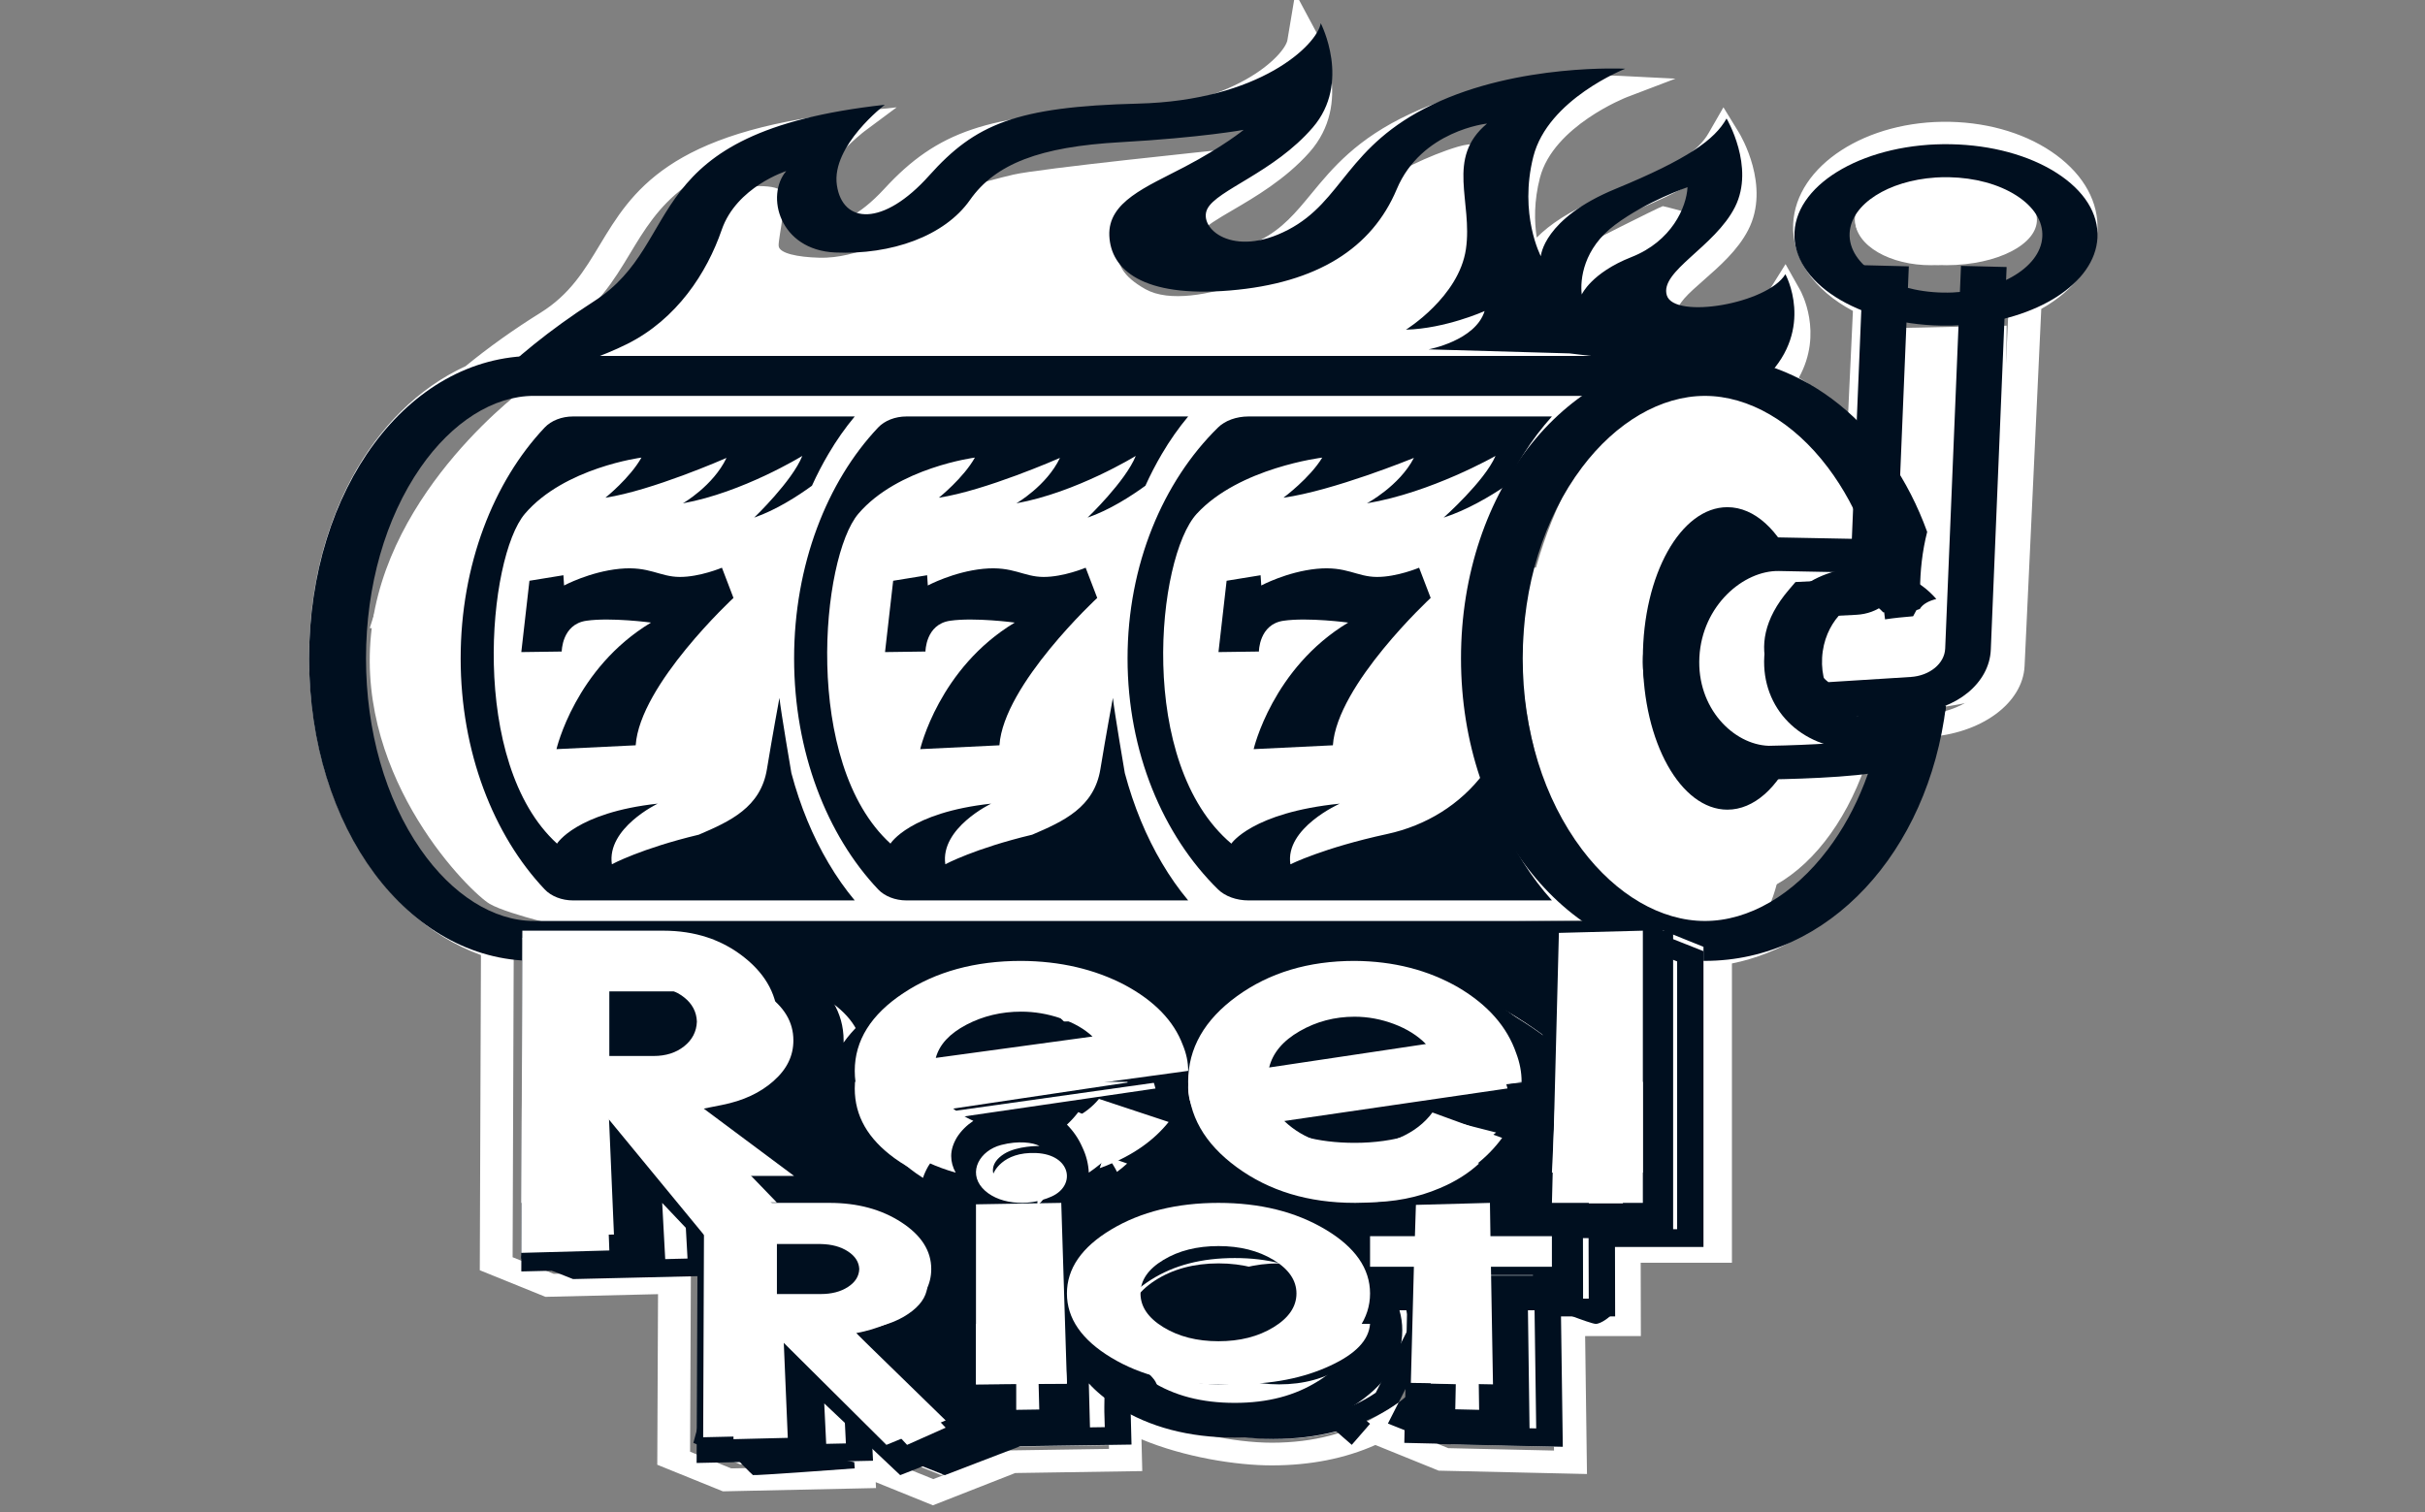
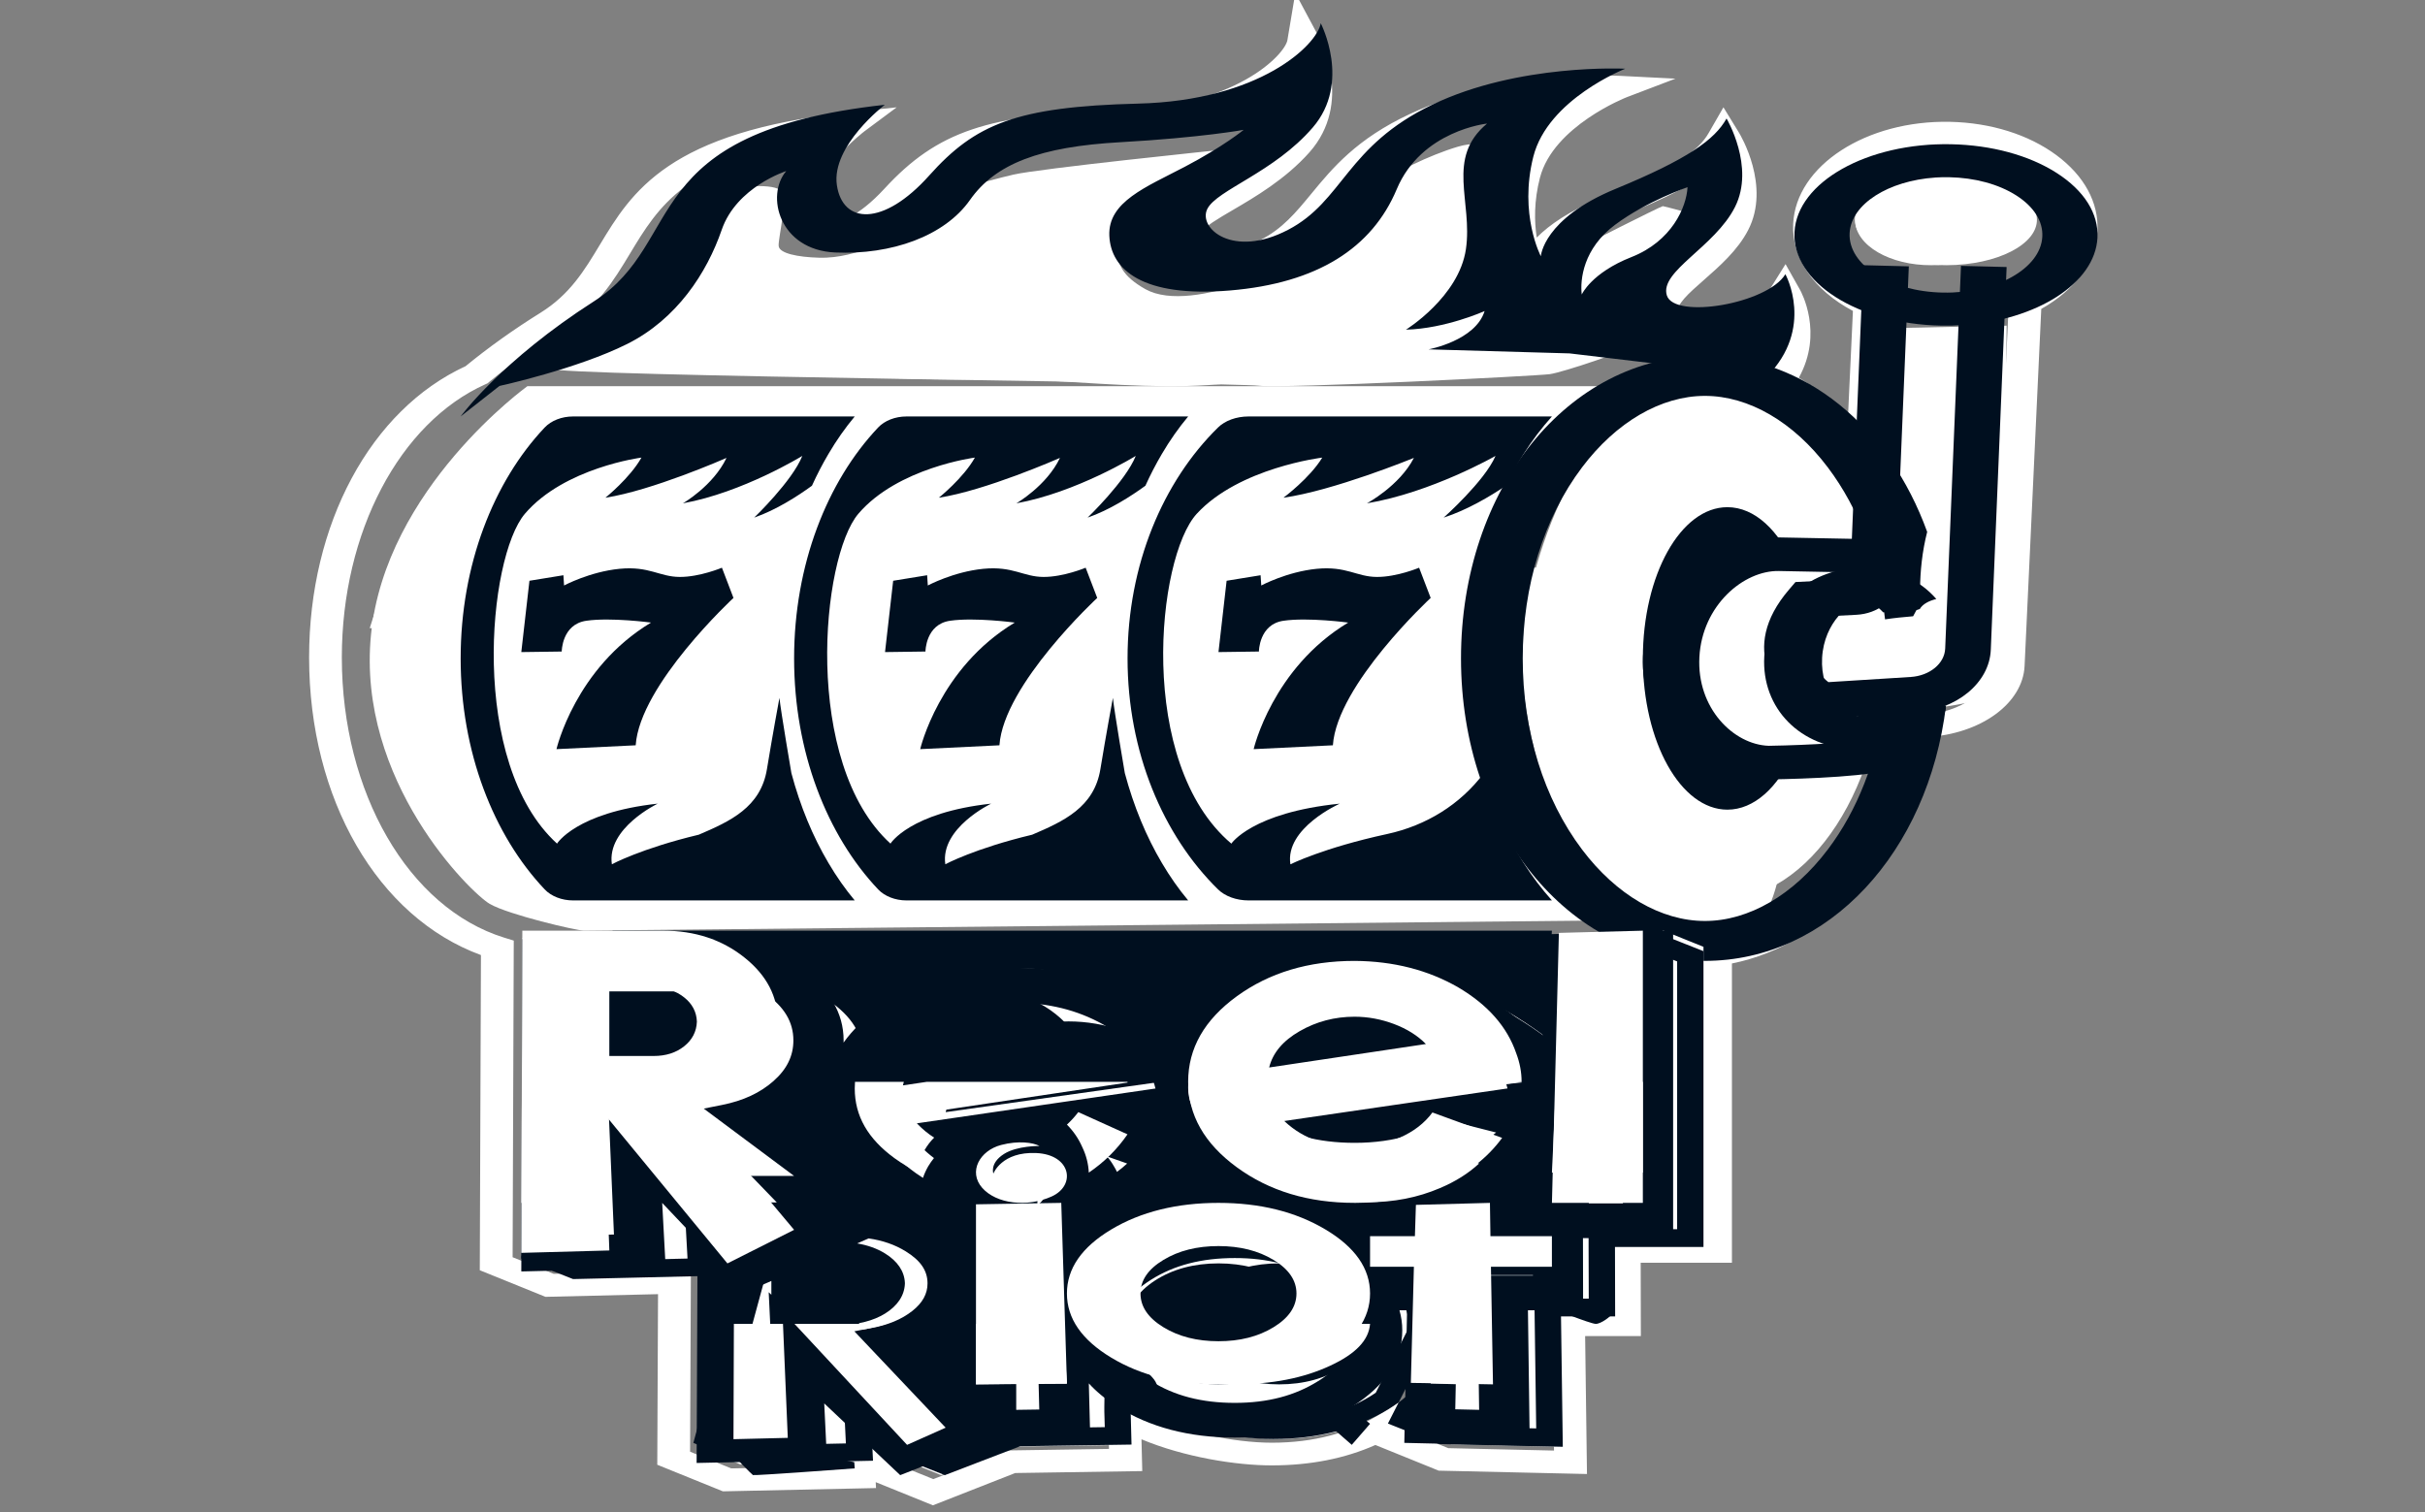
<svg xmlns="http://www.w3.org/2000/svg" fill="none" height="63" viewBox="0 0 101 63" width="101">
  <rect x="0" y="0" width="101" height="63" fill="#808080" stroke="none" />
  <g clip-path="url(#clip0_1353_1021)">
    <path d="M38.861 62.707L36.473 61.74L36.486 61.986L30.108 62.123L27.375 61.015L27.407 53.909L22.719 54.021L19.983 52.913L20.031 39.784C15.733 38.209 12.874 33.294 12.874 27.386C12.874 21.829 15.43 17.08 19.392 15.253C20.345 14.471 21.396 13.722 22.516 13.025C23.736 12.265 24.338 11.267 24.974 10.212C26.309 7.997 27.823 5.487 35.401 4.678L37.346 4.471L36.004 5.469C35.985 5.485 33.907 7.055 34.115 8.461C34.19 8.965 34.422 9.222 34.62 9.254C34.9 9.3 35.727 9.067 36.842 7.854C39.032 5.474 41.175 4.748 46.397 4.623C51.463 4.501 53.521 2.262 53.62 1.671L53.949 -0.293L54.941 1.561C54.999 1.671 56.362 4.286 54.537 6.345C53.542 7.465 52.269 8.209 51.341 8.752C50.739 9.104 50.17 9.436 50.052 9.668C49.967 9.833 50.073 10.102 50.397 10.269C50.889 10.523 51.651 10.425 52.486 10.002C53.413 9.531 53.969 8.856 54.614 8.073C55.498 7 56.5 5.785 58.727 4.746C62.604 2.937 67.281 3.149 67.478 3.16L69.782 3.276L67.759 4.047C67.729 4.058 64.699 5.246 64.138 7.402C63.886 8.375 63.902 9.232 64.004 9.895C64.528 9.369 65.358 8.783 66.672 8.256C69.836 6.991 70.755 6.255 71.164 5.542L71.78 4.47L72.431 5.532C72.485 5.621 73.76 7.746 72.81 9.584C72.374 10.427 71.621 11.088 70.958 11.67C70.33 12.222 69.787 12.7 69.893 13.03C69.907 13.072 70.073 13.129 70.355 13.147C71.48 13.22 73.305 12.707 73.707 12.06L74.367 11.002L74.972 12.076C75.014 12.153 75.958 13.868 74.921 15.734C75.655 16.183 76.342 16.749 76.965 17.413L77.173 12.951C75.542 12.088 74.618 10.75 74.685 9.322C74.797 6.903 77.732 4.998 81.226 5.075C82.919 5.113 84.489 5.606 85.647 6.462C86.806 7.318 87.413 8.434 87.358 9.607C87.298 10.887 86.45 12.063 85.018 12.868L84.323 27.74C84.251 29.305 82.496 30.579 80.242 30.704H80.212C79.228 35.716 76.117 39.335 72.134 40.134V52.602H68.334L68.341 55.656H66.02L66.097 61.401L59.921 61.261L57.284 60.192C56.018 60.756 54.57 61.042 52.965 61.042C51.477 61.042 49.322 60.698 47.542 59.955L47.575 61.279L42.283 61.36L38.856 62.705L38.861 62.707ZM37.112 60.901L38.872 61.614L41.914 60.42L46.189 60.355L46.161 59.221L45.923 59.056L47.454 57.731L47.519 58.796C49.092 59.651 51.415 60.097 52.972 60.097C54.704 60.097 56.21 59.7 57.452 58.917L58.62 58.18L58.59 59.623L60.32 60.324L64.724 60.424L64.646 54.71H66.977L66.97 51.656H70.773V39.371L71.328 39.297C75.023 38.809 78.078 35.157 78.93 30.21L78.997 29.825L80.138 29.761C81.697 29.675 82.91 28.794 82.961 27.711L83.677 12.385L83.947 12.249C85.199 11.616 85.945 10.643 85.997 9.578C86.039 8.658 85.563 7.782 84.654 7.11C83.746 6.439 82.515 6.053 81.187 6.023C78.443 5.961 76.145 7.456 76.055 9.354C75.999 10.544 76.822 11.654 78.254 12.324L78.568 12.47L78.159 21.217L76.947 19.368C76.051 18.001 74.919 16.921 73.674 16.247L73.242 16.014L73.477 15.672C74.083 14.786 74.094 13.898 73.977 13.275C72.931 13.844 71.385 14.169 70.226 14.092C68.942 14.008 68.632 13.467 68.559 13.237C68.312 12.469 69.076 11.797 69.886 11.086C70.484 10.56 71.163 9.964 71.522 9.266C71.94 8.459 71.803 7.542 71.589 6.87C70.764 7.562 69.439 8.244 67.357 9.078C64.637 10.166 64.478 11.463 64.473 11.518L64.256 13.688L63.15 11.657C63.108 11.58 62.138 9.75 62.792 7.235C63.15 5.857 64.293 4.829 65.311 4.158C63.718 4.277 61.462 4.612 59.492 5.532C57.53 6.448 56.651 7.513 55.803 8.543C55.112 9.384 54.457 10.176 53.295 10.766C51.962 11.443 50.574 11.541 49.583 11.029C48.801 10.626 48.464 9.936 48.764 9.351C49.006 8.878 49.648 8.503 50.459 8.028C51.366 7.498 52.493 6.839 53.373 5.847C54.145 4.976 54.189 3.937 54.055 3.142C52.803 4.275 50.283 5.476 46.445 5.568C41.3 5.691 39.822 6.374 37.994 8.361C36.747 9.716 35.436 10.36 34.302 10.174C33.801 10.092 32.932 9.772 32.752 8.555C32.604 7.551 33.26 6.551 33.9 5.839C28.562 6.71 27.426 8.592 26.232 10.575C25.565 11.68 24.876 12.823 23.426 13.726C22.329 14.41 21.301 15.145 20.371 15.912L20.306 15.967L20.22 16.006C16.641 17.61 14.237 22.182 14.237 27.384C14.237 33.019 17.015 37.818 20.992 39.056L21.398 39.181L21.35 52.37L23.064 53.063L28.775 52.927L28.742 60.472L30.456 61.167L35.069 61.068L34.964 58.868L37.108 60.899L37.112 60.901ZM64.397 43.328L63.269 42.588C62.111 41.828 60.907 41.231 59.965 40.948L59.9 40.926C59.02 40.579 58.05 40.369 57.02 40.3L57.085 39.355H64.491L64.395 43.327L64.397 43.328ZM61.163 40.303C61.852 40.565 62.515 40.899 63.08 41.215L63.101 40.303H61.163ZM49.623 43.204L49.02 42.767C48.805 42.61 48.572 42.46 48.327 42.319C47.198 41.685 44.874 40.648 43.121 40.404C42.807 40.355 42.496 40.321 42.182 40.301L42.248 39.356H55.507L55.572 40.301C53.861 40.415 52.36 40.921 51.112 41.804C50.724 42.079 50.382 42.378 50.092 42.693L49.625 43.204H49.623ZM46.401 40.303C47.443 40.696 48.441 41.165 49.193 41.587C49.267 41.629 49.339 41.672 49.411 41.716C49.634 41.516 49.875 41.324 50.133 41.141C50.588 40.818 51.071 40.538 51.581 40.303H46.399H46.401ZM35.514 42.373L35.045 41.836C34.812 41.568 34.523 41.314 34.184 41.08C33.817 40.824 33.26 40.521 32.618 40.223L30.743 39.356H40.676L40.741 40.301C39.027 40.414 37.526 40.92 36.278 41.805C36.255 41.822 36.232 41.839 36.211 41.856C36.186 41.876 36.161 41.895 36.135 41.914L35.517 42.374L35.514 42.373ZM34.992 40.303C35.048 40.339 35.101 40.375 35.151 40.409C35.357 40.552 35.547 40.701 35.724 40.855C36.05 40.65 36.391 40.465 36.745 40.301H34.99L34.992 40.303Z" fill="white" />
    <path d="M69.258 8.586C69.138 8.612 65.867 10.254 65.547 10.456C65.228 10.658 63.951 12.25 63.472 12.654C62.993 13.059 61.677 12.882 61.677 12.402C61.677 11.922 61.956 9.143 61.956 8.562C61.956 7.981 62.515 6.844 62.395 6.617C62.275 6.389 61.916 5.757 60.719 6.111C59.522 6.465 58.006 7.223 57.567 7.602C57.128 7.981 55.851 9.042 55.133 9.952C54.414 10.861 49.668 13.134 47.713 12.049C45.757 10.963 46.795 9.8 47.473 9.522C48.151 9.244 50.945 7.678 51.304 7.198C51.663 6.718 52.102 6.111 51.384 6.187C50.665 6.263 43.285 7.021 42.208 7.274C41.13 7.526 38.776 8.158 38.178 8.688C37.579 9.219 36.741 10.154 36.222 10.331C35.704 10.508 34.985 10.76 34.108 10.735C33.23 10.71 32.472 10.558 32.432 10.255C32.392 9.952 32.871 8.183 32.472 7.905C32.072 7.627 30.476 7.754 29.838 8.082C29.2 8.411 27.444 9.472 26.925 10.381C26.406 11.291 26.047 12.529 25.768 13.034C25.489 13.54 23.055 15.056 22.975 15.359C22.895 15.662 51.38 15.94 52.418 16.067C53.455 16.193 63.988 15.662 64.546 15.586C65.105 15.511 67.938 14.55 68.058 14.374C68.177 14.197 67.459 12.782 67.659 12.554C67.858 12.327 70.172 10.76 70.372 10.381C70.572 10.002 71.05 9.345 70.931 9.143C70.811 8.941 69.255 8.587 69.255 8.587" fill="white" />
    <path d="M68.059 16.086H21.967C21.967 16.086 16.055 20.334 15.452 26.437C14.849 32.54 19.615 37.2 20.398 37.653C21.182 38.106 24.019 38.766 24.32 38.766C24.62 38.766 69.687 38.313 69.687 38.313C69.687 38.313 65.825 36.416 64.379 32.663C62.931 28.91 62.931 25.817 63.534 23.179C64.137 20.539 66.61 17.571 66.852 17.281C67.093 16.992 68.059 16.086 68.059 16.086Z" fill="white" />
    <path d="M73.595 16.579C73.595 16.579 71.182 15.366 68.321 16.746C65.459 18.127 62.934 24.698 63.439 28.716C63.943 32.733 65.29 35.245 66.3 36.291C67.31 37.337 68.937 38.718 70.284 38.76C71.631 38.802 73.203 38.635 73.539 38.049C73.876 37.463 74.774 35.077 73.596 33.613C72.419 32.148 70.51 31.144 70.341 28.381C70.174 25.618 70.286 24.28 71.351 23.568C72.417 22.857 76.962 22.773 76.962 22.773C76.962 22.773 77.636 22.103 76.962 20.555C76.289 19.007 75.728 18.002 75.335 17.583C74.942 17.165 73.596 16.579 73.596 16.579" fill="white" />
    <path d="M63.642 23.646H67.162V26.166H63.374L63.642 23.646Z" fill="white" />
    <path d="M78.524 26.796C78.524 32.711 75.415 37.506 71.581 37.506C67.746 37.506 64.637 32.711 64.637 26.796C64.637 20.881 67.746 16.086 71.581 16.086C75.415 16.086 78.524 20.881 78.524 26.796Z" fill="white" />
-     <path d="M77.261 31.101C77.333 31.193 72.932 31.253 72.862 31.16C72.79 31.067 69.883 29.994 69.699 27.839C69.512 25.683 71.522 23.773 71.522 23.773C71.522 23.773 76.46 23.645 76.957 23.646C76.957 23.646 75.921 25.169 75.768 25.244C75.616 25.317 74.649 26.901 74.921 28.049C75.192 29.197 77.186 31.008 77.259 31.101" fill="white" />
    <path d="M77.398 25.365C77.398 25.365 78.572 25.142 78.529 24.571C78.485 23.999 79.099 13.662 79.099 13.662L83.574 13.566C83.574 13.566 83.487 28.635 82.696 29.033C81.904 29.431 79.362 29.619 78.226 29.772C77.09 29.923 76.238 29.953 75.883 29.945C75.529 29.939 75.104 28.581 74.976 28.117C74.849 27.652 74.522 27.203 74.95 26.731C75.376 26.259 77.398 25.364 77.398 25.364" fill="white" />
    <path d="M84.814 8.949C85.043 9.987 83.544 10.921 81.466 11.036C79.388 11.15 77.516 10.403 77.285 9.366C77.055 8.328 78.554 7.394 80.632 7.279C82.712 7.165 84.582 7.913 84.814 8.949Z" fill="white" />
    <path d="M83.555 8.949C83.747 9.987 82.498 10.921 80.766 11.036C79.033 11.151 77.473 10.403 77.281 9.366C77.089 8.328 78.338 7.394 80.07 7.279C81.803 7.164 83.363 7.912 83.555 8.949Z" fill="white" />
    <path d="M81.041 8.389C81.119 9.08 80.619 9.704 79.926 9.78C79.233 9.856 78.608 9.358 78.532 8.666C78.456 7.975 78.955 7.351 79.648 7.275C80.341 7.199 80.966 7.697 81.041 8.389Z" fill="white" />
    <path d="M25.499 15.027C25.499 15.027 29.686 14.218 30.09 11.159C30.09 11.159 31.359 12.789 30.341 14.258C30.341 14.258 31.12 13.877 32.502 13.514C33.885 13.149 34.49 12.736 34.49 12.736C34.49 12.736 34.129 13.544 33.265 14.1C33.265 14.1 35.95 14.201 37.698 12.732C39.445 11.263 40.004 8.702 44.518 8.527C44.518 8.527 42.328 9.349 42.002 10.589C41.676 11.829 42.156 13.056 40.849 14.012C40.849 14.012 43.173 13.581 44.192 12.732C44.192 12.732 44.115 13.649 43.405 14.323C43.405 14.323 45.404 14.053 48.881 14.067C52.358 14.08 56.047 12.557 56.777 10.725C56.777 10.725 58.276 13.475 54.394 15.172C50.513 16.871 44.789 15.658 40.678 15.793C36.567 15.927 25.502 15.028 25.502 15.028" fill="white" />
    <path d="M61.04 26.137C61.032 26.31 61.029 26.484 61.029 26.66C61.029 27.058 61.044 27.45 61.077 27.835C61.218 29.54 61.661 31.127 62.345 32.526C62.487 32.812 62.637 33.091 62.796 33.359C62.121 33.515 61.299 33.712 60.58 33.872C59.877 34.03 59.277 34.151 59.028 34.16C58.359 34.185 53.966 34.89 52.465 34.979H52.464C52.339 34.986 52.234 34.989 52.151 34.987C52.117 34.987 52.09 34.984 52.065 34.982C51.935 34.969 51.777 34.917 51.605 34.837C51.49 34.785 51.369 34.717 51.243 34.641C50.384 34.12 49.307 33.128 48.761 32.488C48.598 32.296 48.393 31.93 48.18 31.437C47.852 30.683 47.507 29.638 47.27 28.5C46.95 26.98 46.819 25.296 47.174 23.92C47.967 20.842 51.668 18.773 51.668 18.773C51.668 18.773 52.038 18.767 52.642 18.753C55.264 18.702 62.278 18.566 62.278 18.62C62.278 18.648 62.778 18.847 63.374 19.076C62.821 19.84 62.351 20.691 61.983 21.61C61.759 22.162 61.573 22.74 61.427 23.337C61.234 24.119 61.105 24.937 61.055 25.782C61.048 25.898 61.042 26.016 61.04 26.134" fill="white" />
    <path d="M63.089 33.248C63.188 33.222 63.283 33.198 63.374 33.176C63.328 33.268 63.285 33.341 63.243 33.387C63.23 33.402 63.211 33.419 63.191 33.436C62.652 33.89 59.762 35.023 59.039 34.985C58.671 34.966 57.531 34.948 56.433 34.934C55.589 34.923 54.771 34.914 54.346 34.909C54.195 34.909 54.095 34.908 54.061 34.908C54.017 34.908 53.915 34.884 53.771 34.844C53.638 34.807 53.474 34.755 53.291 34.697C52.509 34.438 51.412 34.017 51.283 33.843C51.211 33.748 50.979 33.18 50.702 32.477C50.583 32.167 50.452 31.831 50.325 31.498C49.949 30.509 49.59 29.542 49.526 29.355C49.483 29.229 49.479 28.889 49.495 28.486C49.528 27.645 49.642 26.534 49.642 26.534C49.642 26.534 49.932 26.43 50.491 26.794C51.05 27.158 50.53 28.561 51.3 29.498C51.3 29.498 51.842 27.859 52.902 27.366C53.962 26.872 54.831 26.976 54.831 26.976C54.831 26.976 52.439 29.251 53.056 30.317C53.672 31.384 56.952 31.267 58.012 30.33C59.072 29.394 58.264 28.041 59.537 27.013C60.19 26.485 60.95 26.26 61.548 26.166C61.542 26.336 61.538 26.506 61.538 26.678C61.538 27.069 61.552 27.453 61.58 27.831C61.705 29.502 62.092 31.057 62.691 32.429C62.815 32.71 62.946 32.982 63.085 33.246" fill="white" />
    <path d="M63.374 32.428C63.006 32.886 62.144 33.509 61.696 33.773C61.661 33.793 61.632 33.81 61.603 33.825C61.14 34.076 59.276 34.832 58.898 34.898C58.705 34.932 57.628 34.962 56.572 34.977C55.556 34.99 54.558 34.99 54.372 34.965C54.352 34.962 54.33 34.958 54.305 34.953C54.219 34.938 54.106 34.912 53.978 34.878H53.977C53.612 34.785 53.133 34.642 52.816 34.541C52.672 34.495 52.563 34.455 52.508 34.435C52.278 34.342 51.398 33.918 51.211 33.786C51.039 33.666 50.627 32.861 50.349 32.474C50.319 32.434 50.292 32.398 50.267 32.368C50.179 32.267 50.059 31.916 49.939 31.477C49.928 31.433 49.915 31.387 49.902 31.341C49.656 30.409 49.425 29.175 49.501 29.029C49.501 29.029 50.013 30.871 52.675 31.467C55.336 32.063 57.705 31.056 57.705 31.056C57.705 31.056 57.725 31.334 57.222 31.705C57.222 31.705 58.605 31.507 59.423 30.54C60.24 29.573 59.8 28.26 61.497 27.426C61.497 27.426 61.02 28.305 61.389 29.306C61.364 29.205 61.238 28.562 62.104 27.797C62.124 27.777 62.148 27.76 62.166 27.742C62.3 29.445 62.721 31.03 63.372 32.428" fill="white" />
    <path d="M59.911 24.143C60.328 23.977 60.637 23.791 60.849 23.646C60.694 24.402 60.59 25.192 60.551 26.008C60.24 26.015 59.928 26.037 59.631 26.081C59.439 26.11 59.245 26.154 59.05 26.209C57.925 26.528 56.83 27.217 56.539 27.389C56.496 27.413 56.472 27.427 56.466 27.427C56.413 27.427 56.183 26.338 56.183 26.338C56.183 26.338 55.159 25.876 54.079 26.055C53 26.234 52.736 26.619 52.682 26.555C52.63 26.49 52.399 26.222 52.311 26.234C52.222 26.246 51.481 26.516 51.215 27.207C51.215 27.207 50.825 26.81 51.038 26.209C51.251 25.607 50.348 25.093 49.87 25.554C49.393 26.016 49.481 25.67 49.516 25.401C49.552 25.131 49.73 24.107 49.782 24.08C49.835 24.054 49.516 24.362 50.702 24.606C51.054 24.678 51.364 24.694 51.626 24.68C52.244 24.647 52.593 24.452 52.593 24.452C52.593 24.452 52.733 25.131 53.406 25.042C54.078 24.951 55.368 24.618 55.844 24.58C56.323 24.541 57.259 24.759 58.886 24.439C59.281 24.362 59.62 24.255 59.908 24.141" fill="white" />
-     <path d="M64.635 17.351C64.408 17.706 64.195 18.077 63.992 18.466C63.46 19.488 63.009 20.625 62.656 21.854C60.678 23.083 59.222 23.003 59.204 22.587C59.184 22.108 60.156 21.575 60.389 20.671C60.389 20.671 59.184 21.433 57.151 21.948C55.121 22.462 54.839 22.28 55.903 21.641C56.936 21.02 56.951 20.526 56.951 20.498C56.951 20.498 56.601 20.963 55.172 21.334C53.744 21.707 53.411 22.426 52.395 22.651C51.378 22.878 53.142 21.868 53.267 20.91C53.267 20.91 52.586 21.601 51.172 22.119C49.76 22.637 49.506 23.648 49.506 23.648C49.506 23.648 49.164 21.968 51.321 19.946C52.328 19.003 53.111 18.403 53.685 18.031C54.342 17.607 54.731 17.48 54.878 17.48C55.115 17.48 62.17 17.346 64.636 17.348" fill="white" />
    <path d="M50.749 24.661L50.875 23.97C50.875 23.97 53.022 23.834 53.064 23.834C53.106 23.834 53.17 24.006 53.17 24.006C53.17 24.006 55 23.675 55.906 23.675C56.812 23.675 57.421 23.827 58.325 23.862C59.229 23.899 60.113 23.646 60.113 23.646C60.113 23.646 60.87 24.337 60.849 24.366C60.828 24.395 60.091 24.604 59.818 24.654C59.544 24.705 58.115 24.798 57.882 24.748C57.652 24.697 55.609 24.575 54.748 24.532C53.886 24.489 51.486 24.907 51.486 24.907L50.751 24.662L50.749 24.661Z" fill="white" />
    <path d="M57.07 31.206C57.07 31.206 58.15 27.99 59.407 26.561C60.665 25.131 60.938 25.012 60.826 24.944C60.713 24.876 60.133 24.91 59.826 24.961C59.519 25.012 58.65 25.692 58.44 26.016C58.23 26.339 57.618 27.394 57.472 27.836C57.328 28.279 57.005 31.12 57.07 31.206Z" fill="white" />
    <path d="M47.557 30.155C47.561 30.139 47.568 30.124 47.574 30.109C47.386 29.379 47.254 28.619 47.189 27.832C47.156 27.447 47.141 27.053 47.141 26.657C47.141 26.481 47.145 26.307 47.152 26.134C47.154 26.016 47.16 25.899 47.168 25.782C47.218 24.936 47.344 24.119 47.538 23.337C47.683 22.74 47.869 22.162 48.093 21.611C48.463 20.691 48.933 19.841 49.487 19.076C48.889 18.846 48.391 18.648 48.391 18.62C48.391 18.565 41.376 18.701 38.754 18.753C38.15 18.766 37.781 18.774 37.781 18.774C37.781 18.774 34.08 20.842 33.286 23.92C32.932 25.296 33.062 26.981 33.382 28.5C33.62 29.637 33.965 30.683 34.292 31.437C34.505 31.928 34.71 32.297 34.873 32.488C35.419 33.128 36.495 34.119 37.355 34.641C37.481 34.717 37.602 34.784 37.717 34.837C37.89 34.917 38.047 34.969 38.177 34.982C38.202 34.984 38.231 34.987 38.264 34.987C38.344 34.989 38.449 34.986 38.574 34.979H38.576C40.077 34.89 44.469 34.185 45.138 34.16C45.387 34.151 45.987 34.029 46.691 33.872C47.154 33.769 47.662 33.65 48.147 33.535C47.469 32.484 47.244 31.202 47.555 30.159" fill="white" />
    <path d="M46.179 30.108C46.183 30.093 46.19 30.078 46.195 30.063C46.022 29.347 45.899 28.602 45.839 27.831C45.809 27.453 45.795 27.067 45.795 26.678C45.795 26.506 45.798 26.336 45.805 26.166C45.173 26.26 44.371 26.485 43.682 27.013C42.338 28.041 43.194 29.394 42.073 30.33C40.954 31.267 37.492 31.383 36.842 30.317C36.19 29.25 38.715 26.976 38.715 26.976C38.715 26.976 37.8 26.872 36.679 27.366C35.56 27.86 34.988 29.498 34.988 29.498C34.175 28.561 34.724 27.157 34.135 26.794C33.545 26.43 33.239 26.534 33.239 26.534C33.239 26.534 33.118 27.645 33.083 28.486C33.067 28.889 33.07 29.229 33.117 29.355C33.184 29.542 33.561 30.508 33.959 31.498C34.092 31.831 34.23 32.167 34.358 32.475C34.648 33.18 34.894 33.748 34.97 33.843C35.108 34.017 36.267 34.439 37.09 34.697C37.283 34.757 37.456 34.807 37.596 34.844C37.749 34.884 37.857 34.908 37.903 34.908C37.938 34.908 38.044 34.909 38.204 34.909C38.652 34.914 39.516 34.923 40.407 34.934C41.565 34.948 42.769 34.967 43.156 34.985C43.773 35.017 45.871 34.286 46.962 33.764C46.158 32.681 45.864 31.25 46.183 30.11" fill="white" />
    <path d="M46.639 30.063C46.643 30.046 46.651 30.032 46.656 30.017C46.47 29.287 46.339 28.527 46.275 27.742C46.256 27.76 46.231 27.777 46.21 27.797C45.309 28.562 45.438 29.205 45.467 29.305C45.081 28.305 45.579 27.426 45.579 27.426C43.812 28.26 44.27 29.573 43.42 30.54C42.57 31.507 41.128 31.705 41.128 31.705C41.651 31.334 41.63 31.056 41.63 31.056C41.63 31.056 39.164 32.062 36.394 31.466C33.624 30.87 33.089 29.029 33.089 29.029C33.011 29.175 33.252 30.408 33.507 31.341C33.518 31.387 33.531 31.433 33.544 31.477C33.67 31.916 33.795 32.266 33.886 32.367C33.911 32.397 33.941 32.433 33.971 32.472C34.262 32.861 34.69 33.666 34.869 33.785C35.066 33.917 35.98 34.342 36.219 34.434C36.276 34.456 36.39 34.494 36.54 34.54C36.872 34.641 37.371 34.784 37.749 34.877H37.751C37.883 34.911 38.001 34.937 38.09 34.952C38.117 34.957 38.139 34.962 38.16 34.964C38.352 34.99 39.394 34.99 40.45 34.977C41.551 34.962 42.672 34.932 42.873 34.897C43.266 34.831 45.207 34.075 45.689 33.824C45.719 33.809 45.749 33.791 45.785 33.772C46.083 33.603 46.558 33.287 46.962 32.962C46.503 32.017 46.379 30.952 46.641 30.063" fill="white" />
    <path d="M45.816 24.143C46.325 23.977 46.702 23.791 46.962 23.646C46.772 24.402 46.646 25.192 46.597 26.008C46.218 26.015 45.836 26.037 45.474 26.081C45.239 26.11 45.002 26.154 44.763 26.209C43.388 26.528 42.05 27.217 41.695 27.389C41.642 27.413 41.612 27.427 41.604 27.427C41.541 27.427 41.259 26.338 41.259 26.338C41.259 26.338 40.007 25.876 38.688 26.055C37.369 26.234 37.046 26.619 36.98 26.555C36.916 26.49 36.634 26.222 36.527 26.234C36.418 26.246 35.512 26.516 35.187 27.207C35.187 27.207 34.71 26.81 34.971 26.209C35.23 25.607 34.127 25.093 33.543 25.554C32.961 26.016 33.068 25.67 33.111 25.401C33.154 25.131 33.372 24.107 33.436 24.08C33.5 24.054 33.111 24.362 34.56 24.606C34.99 24.678 35.37 24.694 35.689 24.68C36.444 24.647 36.871 24.452 36.871 24.452C36.871 24.452 37.042 25.131 37.865 25.042C38.686 24.951 40.263 24.618 40.845 24.58C41.43 24.541 42.574 24.759 44.562 24.439C45.045 24.362 45.46 24.255 45.812 24.141" fill="white" />
    <path d="M49.485 17.351C49.278 17.706 49.082 18.077 48.897 18.466C48.409 19.488 47.995 20.625 47.671 21.854C45.859 23.083 44.524 23.003 44.507 22.587C44.489 22.108 45.38 21.575 45.594 20.671C45.594 20.671 44.489 21.433 42.626 21.948C40.765 22.462 40.506 22.28 41.482 21.641C42.428 21.02 42.442 20.526 42.442 20.498C42.442 20.498 42.121 20.963 40.812 21.334C39.502 21.707 39.197 22.426 38.266 22.651C37.334 22.878 38.951 21.868 39.065 20.91C39.065 20.91 38.441 21.601 37.145 22.119C35.851 22.637 35.618 23.648 35.618 23.648C35.618 23.648 35.304 21.968 37.282 19.946C38.205 19.003 38.922 18.403 39.448 18.031C40.051 17.607 40.407 17.48 40.542 17.48C40.76 17.48 47.226 17.346 49.487 17.348" fill="white" />
    <path d="M35.6 24.661L35.726 23.97C35.726 23.97 37.872 23.834 37.914 23.834C37.957 23.834 38.021 24.006 38.021 24.006C38.021 24.006 39.851 23.675 40.756 23.675C41.662 23.675 42.272 23.827 43.176 23.862C44.08 23.899 44.964 23.646 44.964 23.646C44.964 23.646 45.721 24.337 45.699 24.366C45.679 24.395 44.941 24.604 44.669 24.654C44.394 24.705 42.965 24.798 42.733 24.748C42.502 24.697 40.46 24.575 39.598 24.532C38.736 24.489 36.337 24.907 36.337 24.907L35.601 24.662L35.6 24.661Z" fill="white" />
    <path d="M40.661 31.206C40.661 31.206 42.1 27.99 43.777 26.561C45.454 25.131 45.819 25.012 45.669 24.944C45.517 24.876 44.745 24.91 44.336 24.961C43.927 25.012 42.767 25.692 42.487 26.016C42.207 26.339 41.392 27.394 41.197 27.836C41.005 28.279 40.575 31.12 40.661 31.206Z" fill="white" />
    <path d="M31.679 29.543C31.578 28.987 31.501 28.416 31.459 27.83C31.431 27.445 31.418 27.052 31.418 26.655C31.418 26.479 31.421 26.305 31.428 26.132C31.43 26.015 31.434 25.897 31.441 25.78C31.484 24.935 31.594 24.118 31.763 23.336C31.889 22.738 32.051 22.161 32.246 21.609C32.422 21.103 32.524 20.596 32.751 20.134C32.667 20.045 32.727 19.964 32.744 19.856C32.799 19.521 32.917 19.208 33.074 18.905C32.741 18.754 32.502 18.64 32.502 18.62C32.502 18.565 26.404 18.701 24.125 18.753C23.6 18.766 23.278 18.774 23.278 18.774C23.278 18.774 20.061 20.842 19.371 23.92C19.063 25.296 19.176 26.98 19.454 28.5C19.661 29.638 19.961 30.683 20.246 31.437C20.431 31.929 20.609 32.297 20.75 32.488C21.225 33.128 22.16 34.119 22.908 34.641C23.018 34.717 23.123 34.784 23.223 34.837C23.373 34.917 23.51 34.969 23.623 34.982C23.645 34.984 23.67 34.987 23.698 34.987C23.77 34.989 23.86 34.986 23.968 34.979H23.97C25.274 34.89 29.093 34.185 29.675 34.16C29.892 34.152 30.413 34.029 31.024 33.872C31.423 33.771 31.858 33.653 32.273 33.541C31.643 32.387 31.558 31.079 31.549 29.867C31.549 29.741 31.596 29.634 31.674 29.55" fill="white" />
    <path d="M32.074 29.821C32.074 29.697 32.123 29.593 32.207 29.51C32.099 28.965 32.017 28.405 31.973 27.831C31.942 27.453 31.928 27.067 31.928 26.678C31.928 26.506 31.932 26.336 31.939 26.166C31.306 26.26 30.502 26.485 29.812 27.013C28.466 28.041 29.323 29.394 28.2 30.33C27.079 31.267 23.611 31.383 22.961 30.317C22.308 29.25 24.837 26.976 24.837 26.976C24.837 26.976 23.92 26.872 22.797 27.366C21.677 27.86 21.104 29.498 21.104 29.498C20.29 28.561 20.839 27.157 20.249 26.794C19.658 26.43 19.351 26.534 19.351 26.534C19.351 26.534 19.231 27.645 19.195 28.486C19.179 28.889 19.183 29.229 19.229 29.355C19.296 29.542 19.674 30.508 20.073 31.498C20.208 31.831 20.345 32.167 20.472 32.475C20.765 33.18 21.01 33.748 21.086 33.843C21.224 34.017 22.384 34.439 23.209 34.697C23.402 34.757 23.576 34.807 23.716 34.844C23.869 34.884 23.977 34.908 24.023 34.908C24.058 34.908 24.165 34.909 24.325 34.909C24.773 34.914 25.639 34.922 26.531 34.934C27.691 34.948 28.897 34.967 29.285 34.985C29.897 35.016 31.976 34.296 33.074 33.775C32.194 32.562 32.084 31.134 32.077 29.823" fill="white" />
    <path d="M32.558 29.77C32.558 29.643 32.606 29.537 32.688 29.453C32.582 28.898 32.503 28.327 32.46 27.742C32.442 27.76 32.42 27.777 32.401 27.797C31.581 28.562 31.698 29.205 31.724 29.305C31.374 28.305 31.826 27.426 31.826 27.426C30.219 28.26 30.635 29.573 29.862 30.54C29.088 31.507 27.777 31.705 27.777 31.705C28.253 31.334 28.234 31.056 28.234 31.056C28.234 31.056 25.99 32.062 23.47 31.466C20.95 30.87 20.463 29.029 20.463 29.029C20.392 29.175 20.611 30.408 20.843 31.341C20.853 31.387 20.865 31.433 20.877 31.477C20.991 31.916 21.105 32.266 21.188 32.367C21.212 32.397 21.238 32.433 21.265 32.472C21.529 32.861 21.92 33.666 22.082 33.785C22.261 33.917 23.093 34.342 23.311 34.434C23.363 34.456 23.466 34.494 23.603 34.54C23.905 34.641 24.359 34.784 24.702 34.877H24.704C24.825 34.911 24.932 34.937 25.013 34.952C25.037 34.957 25.058 34.962 25.077 34.964C25.251 34.99 26.199 34.99 27.16 34.977C28.163 34.962 29.182 34.932 29.365 34.897C29.722 34.831 31.488 34.075 31.926 33.824C31.954 33.809 31.982 33.791 32.014 33.771C32.284 33.603 32.71 33.293 33.074 32.97C32.632 31.939 32.565 30.817 32.558 29.769" fill="white" />
    <path d="M31.928 24.143C32.437 23.977 32.815 23.791 33.074 23.646C32.884 24.402 32.758 25.192 32.709 26.008C32.33 26.015 31.948 26.037 31.586 26.081C31.351 26.11 31.114 26.154 30.875 26.209C29.5 26.528 28.162 27.217 27.807 27.389C27.754 27.413 27.724 27.427 27.716 27.427C27.652 27.427 27.371 26.338 27.371 26.338C27.371 26.338 26.119 25.876 24.8 26.055C23.481 26.234 23.157 26.619 23.092 26.555C23.028 26.49 22.746 26.222 22.639 26.234C22.53 26.246 21.624 26.516 21.299 27.207C21.299 27.207 20.822 26.81 21.083 26.209C21.342 25.607 20.239 25.093 19.654 25.554C19.072 26.016 19.181 25.67 19.222 25.401C19.265 25.131 19.483 24.107 19.547 24.08C19.611 24.054 19.222 24.362 20.671 24.606C21.102 24.678 21.481 24.694 21.801 24.68C22.556 24.647 22.983 24.452 22.983 24.452C22.983 24.452 23.154 25.131 23.977 25.042C24.798 24.951 26.375 24.618 26.957 24.58C27.542 24.541 28.686 24.759 30.674 24.439C31.157 24.362 31.573 24.255 31.924 24.141" fill="white" />
    <path d="M32.364 19.506C32.456 18.727 32.73 18.028 33.074 17.348C30.598 17.363 25.321 17.479 25.131 17.479C25.003 17.479 24.666 17.605 24.095 18.029C23.595 18.401 22.917 19.001 22.043 19.945C20.169 21.968 20.466 23.648 20.466 23.648C20.466 23.648 20.689 22.637 21.913 22.119C23.141 21.601 23.732 20.91 23.732 20.91C23.624 21.867 22.092 22.878 22.975 22.651C23.857 22.426 24.146 21.709 25.387 21.334C26.627 20.962 26.931 20.498 26.931 20.498C26.931 20.525 26.918 21.019 26.021 21.641C25.096 22.279 25.342 22.461 27.105 21.948C28.87 21.433 29.917 20.67 29.917 20.67C29.716 21.574 28.87 22.107 28.888 22.586C28.904 23.003 30.168 23.083 31.885 21.854C32.054 21.176 32.213 20.512 32.432 19.895C32.352 19.776 32.347 19.654 32.363 19.509" fill="white" />
    <path d="M21.712 24.661L21.822 23.97C21.822 23.97 23.701 23.834 23.737 23.834C23.774 23.834 23.83 24.006 23.83 24.006C23.83 24.006 25.431 23.675 26.224 23.675C27.017 23.675 27.55 23.827 28.341 23.862C29.132 23.899 29.905 23.646 29.905 23.646C29.905 23.646 30.568 24.337 30.549 24.366C30.531 24.395 29.886 24.604 29.648 24.654C29.407 24.705 28.157 24.798 27.953 24.748C27.752 24.697 25.965 24.575 25.211 24.532C24.456 24.489 22.357 24.907 22.357 24.907L21.713 24.662L21.712 24.661Z" fill="white" />
    <path d="M26.77 31.206C26.77 31.206 27.85 27.99 29.107 26.561C30.365 25.131 30.639 25.012 30.526 24.944C30.413 24.876 29.834 24.91 29.527 24.961C29.22 25.012 28.35 25.692 28.14 26.016C27.93 26.339 27.318 27.394 27.172 27.836C27.028 28.279 26.706 31.12 26.77 31.206Z" fill="white" />
    <path d="M16.207 23.646C16.515 23.662 19.187 23.646 19.187 23.646V26.166H15.399L16.207 23.646Z" fill="white" />
    <path d="M59.104 23.646L59.587 24.907C59.587 24.907 55.683 28.52 55.514 31.046L52.214 31.206C52.214 31.206 52.994 27.833 56.152 25.934C56.152 25.934 54.475 25.709 53.456 25.858C52.435 26.006 52.433 27.14 52.433 27.14L50.749 27.163L51.088 24.192C51.088 24.192 51.88 24.065 52.503 23.962L52.531 24.389C52.531 24.389 53.6 23.816 54.843 23.694C56.082 23.574 56.504 24.029 57.345 24.033C58.183 24.037 59.106 23.648 59.106 23.648" fill="#000F1F" />
    <path d="M75.549 29.947L75.262 29.78C74.053 29.078 72.343 27.08 74.521 24.549L74.781 24.245L77.059 24.13L77.6 11.047L79.501 11.095L78.955 24.284C78.925 24.995 78.22 25.564 77.314 25.61L75.858 25.684C74.848 27.098 75.659 28.027 76.151 28.415L79.576 28.2C80.37 28.15 80.989 27.643 81.016 27.017L81.674 11.075L83.575 11.123L82.916 27.066C82.859 28.449 81.488 29.574 79.729 29.685L75.549 29.947Z" fill="#000F1F" />
    <path d="M81.748 13.543C81.452 13.563 81.151 13.57 80.844 13.564C77.365 13.497 74.627 11.746 74.74 9.664C74.852 7.58 77.776 5.941 81.254 6.008C82.938 6.041 84.501 6.464 85.654 7.201C86.807 7.937 87.411 8.899 87.358 9.908C87.256 11.808 84.816 13.34 81.748 13.543ZM80.604 7.396C78.654 7.526 77.101 8.499 77.036 9.707C76.965 11.032 78.705 12.145 80.919 12.188C83.129 12.231 84.989 11.189 85.061 9.863C85.097 9.222 84.711 8.61 83.977 8.141C83.243 7.672 82.249 7.403 81.179 7.382C80.984 7.379 80.793 7.382 80.604 7.395" fill="#000F1F" />
    <path d="M78.819 29.236C78.678 29.224 78.542 29.206 78.408 29.183C78.053 29.6 77.636 29.826 77.351 29.821C76.79 29.81 75.807 28.884 75.89 27.4C75.972 25.917 77.056 25.028 77.619 25.039C77.855 25.044 78.162 25.21 78.434 25.508C78.633 25.489 78.839 25.49 79.043 25.518C78.598 25.455 78.893 25.501 79.035 25.505C79.062 25.505 79.107 25.505 79.147 25.502C79.328 25.485 79.508 25.466 79.683 25.438C79.733 25.429 79.801 25.416 79.84 25.408C79.877 25.396 79.918 25.382 79.958 25.369C80.078 25.163 80.34 25.026 80.647 24.952C79.968 24.165 78.928 23.671 77.696 23.647C75.413 23.605 73.601 25.197 73.481 27.352C73.359 29.506 74.99 31.163 77.272 31.206C78.942 31.237 80.36 30.391 81.05 29.092C80.313 29.208 79.557 29.294 78.82 29.233" fill="#000F1F" />
    <path d="M73.656 32.467H73.621C70.558 32.407 68.278 30.147 68.431 27.321C68.584 24.495 71.105 22.328 74.169 22.388L78.886 22.479L78.81 23.877L74.092 23.786C72.618 23.757 70.895 25.221 70.779 27.367C70.662 29.498 72.203 31.02 73.668 31.067C75.476 31.038 77.4 30.907 77.798 30.786C78.096 30.674 78.582 29.989 78.715 29.312L81.049 29.474C81.011 29.668 80.634 31.385 79.023 31.98C78.035 32.346 75.259 32.442 73.692 32.467H73.658H73.656Z" fill="#000F1F" />
    <path d="M72.52 31.188C71.613 30.939 71.057 30.34 70.719 29.726C69.924 28.286 70.093 26.696 70.832 25.276C70.836 25.267 70.841 25.259 70.848 25.25C70.907 24.947 71.02 24.649 71.222 24.36C71.41 24.089 71.757 24.023 72.071 24.086C72.079 24.078 72.087 24.07 72.095 24.062C72.698 23.513 73.765 23.54 74.736 23.589C74.093 22.092 73.081 21.127 71.945 21.127C70 21.127 68.424 23.948 68.424 27.427C68.424 30.906 70 33.727 71.945 33.727C73.055 33.727 74.047 32.806 74.691 31.367C73.956 31.38 73.21 31.378 72.52 31.189" fill="#000F1F" />
    <path d="M78.465 29.426C78.167 31.68 77.365 33.748 76.129 35.384C74.701 37.278 72.835 38.364 71.009 38.364C69.183 38.364 67.316 37.278 65.889 35.384C64.298 33.273 63.421 30.448 63.421 27.427C63.421 24.407 64.298 21.582 65.889 19.471C67.316 17.577 69.183 16.491 71.009 16.491C72.835 16.491 74.701 17.577 76.129 19.471C77.431 21.197 78.253 23.403 78.511 25.8C78.891 25.743 79.284 25.703 79.68 25.671C79.817 25.422 79.955 25.166 80.083 24.907C80.01 24.821 79.968 24.72 79.968 24.599C79.974 23.777 80.06 22.966 80.266 22.156C78.686 17.793 75.179 14.826 71.009 14.826C65.312 14.826 60.85 20.361 60.85 27.426C60.85 34.491 65.312 40.026 71.009 40.026C76.165 40.026 80.308 35.492 81.05 29.393C80.266 29.394 79.483 29.4 78.698 29.421C78.622 29.424 78.543 29.424 78.465 29.424" fill="#000F1F" />
    <path d="M63.461 35.951C63.817 36.514 64.211 37.033 64.637 37.508H52.002C51.493 37.508 51.02 37.333 50.73 37.048C48.435 34.794 46.962 31.322 46.962 27.428C46.962 23.533 48.435 20.06 50.73 17.808C51.02 17.522 51.493 17.348 52.002 17.348H64.637C64.211 17.821 63.817 18.341 63.461 18.905C63.192 19.325 62.944 19.768 62.717 20.234C62.076 20.667 61.108 21.245 60.128 21.561C60.128 21.561 61.834 20.047 62.288 18.991C62.288 18.991 59.618 20.519 56.931 20.966C56.931 20.966 58.287 20.242 58.888 19.074C58.786 19.115 55.539 20.439 53.454 20.733C53.454 20.733 54.553 19.919 55.071 19.062C55.071 19.062 51.613 19.478 49.844 21.402C48.178 23.215 47.315 31.784 51.285 35.142C51.285 35.142 52.141 33.848 55.801 33.477C55.801 33.477 53.507 34.494 53.745 36.004C53.745 36.004 55.103 35.32 57.777 34.741C59.402 34.388 60.815 33.515 61.798 32.211C62.194 33.59 62.759 34.854 63.462 35.955" fill="#000F1F" />
    <path d="M45.216 23.646L45.699 24.907C45.699 24.907 41.795 28.52 41.626 31.046L38.326 31.206C38.326 31.206 39.107 27.833 42.264 25.934C42.264 25.934 40.587 25.709 39.569 25.858C38.547 26.006 38.545 27.14 38.545 27.14L36.861 27.163L37.2 24.192C37.2 24.192 37.992 24.065 38.615 23.962L38.643 24.389C38.643 24.389 39.712 23.816 40.955 23.694C42.194 23.574 42.617 24.029 43.457 24.033C44.295 24.037 45.218 23.648 45.218 23.648" fill="#000F1F" />
-     <path d="M69.686 40.026H22.236C16.986 40.026 12.874 34.491 12.874 27.426C12.874 20.361 16.986 14.826 22.236 14.826H69.686V16.49H22.236C20.553 16.49 18.833 17.576 17.518 19.469C16.052 21.581 15.244 24.407 15.244 27.426C15.244 30.445 16.052 33.272 17.518 35.383C18.833 37.277 20.553 38.363 22.236 38.363H69.686V40.026Z" fill="#000F1F" />
    <path d="M46.849 32.21C46.849 32.21 46.412 29.651 46.351 29.071C46.351 29.071 46.062 30.627 45.83 32.043C45.569 33.633 44.295 34.213 42.99 34.77C42.99 34.77 42.989 34.77 42.987 34.771C40.592 35.343 39.372 36.002 39.372 36.002C39.151 34.494 41.281 33.476 41.281 33.476C37.883 33.848 37.088 35.141 37.088 35.141C33.402 31.784 34.203 23.215 35.75 21.401C37.393 19.477 40.604 19.061 40.604 19.061C40.123 19.918 39.102 20.733 39.102 20.733C41.037 20.437 44.055 19.115 44.147 19.074C43.59 20.242 42.33 20.966 42.33 20.966C44.825 20.517 47.304 18.991 47.304 18.991C46.882 20.046 45.299 21.561 45.299 21.561C46.21 21.246 47.107 20.669 47.705 20.234C47.915 19.769 48.147 19.325 48.394 18.905C48.725 18.341 49.091 17.822 49.487 17.348H37.755C37.283 17.348 36.844 17.522 36.574 17.808C34.444 20.061 33.074 23.533 33.074 27.428C33.074 31.322 34.442 34.795 36.574 37.048C36.844 37.333 37.283 37.508 37.755 37.508H49.487C49.091 37.035 48.725 36.514 48.394 35.951C47.741 34.848 47.217 33.585 46.849 32.207" fill="#000F1F" />
    <path d="M30.067 23.646L30.549 24.907C30.549 24.907 26.646 28.52 26.476 31.046L23.177 31.206C23.177 31.206 23.957 27.833 27.115 25.934C27.115 25.934 25.438 25.709 24.419 25.858C23.398 26.006 23.396 27.14 23.396 27.14L21.712 27.163L22.051 24.192C22.051 24.192 22.843 24.065 23.466 23.962L23.493 24.389C23.493 24.389 24.563 23.816 25.805 23.694C27.044 23.574 27.467 24.029 28.308 24.033C29.146 24.037 30.069 23.648 30.069 23.648" fill="#000F1F" />
    <path d="M32.962 32.21C32.962 32.21 32.524 29.651 32.463 29.071C32.463 29.071 32.174 30.627 31.942 32.043C31.681 33.633 30.407 34.213 29.103 34.77C29.103 34.77 29.101 34.77 29.099 34.771C26.704 35.343 25.484 36.002 25.484 36.002C25.263 34.494 27.394 33.476 27.394 33.476C23.995 33.848 23.2 35.141 23.2 35.141C19.514 31.784 20.315 23.215 21.862 21.401C23.505 19.477 26.716 19.061 26.716 19.061C26.235 19.918 25.214 20.733 25.214 20.733C27.15 20.437 30.167 19.115 30.259 19.074C29.702 20.242 28.442 20.966 28.442 20.966C30.937 20.517 33.416 18.991 33.416 18.991C32.995 20.046 31.411 21.561 31.411 21.561C32.322 21.246 33.219 20.669 33.817 20.234C34.028 19.769 34.259 19.325 34.507 18.905C34.838 18.341 35.204 17.822 35.599 17.348H23.868C23.395 17.348 22.956 17.522 22.686 17.808C20.556 20.061 19.186 23.533 19.186 27.428C19.186 31.322 20.554 34.795 22.686 37.048C22.956 37.333 23.395 37.508 23.868 37.508H35.599C35.204 37.035 34.838 36.514 34.507 35.951C33.853 34.848 33.329 33.585 32.962 32.207" fill="#000F1F" />
    <path d="M74.358 11.426C73.614 12.655 69.737 13.31 69.423 12.305C69.11 11.3 71.421 10.294 72.263 8.62C73.104 6.945 71.91 4.936 71.91 4.936C71.421 5.815 70.304 6.624 67.289 7.867C64.272 9.109 64.175 10.673 64.175 10.673C64.175 10.673 63.255 8.929 63.862 6.527C64.468 4.126 67.691 2.863 67.691 2.863C67.691 2.863 63.255 2.632 59.656 4.36C56.057 6.088 55.955 8.37 53.648 9.573C51.342 10.778 49.887 9.5 50.284 8.704C50.681 7.909 53.06 7.186 54.675 5.312C56.292 3.439 55.008 0.967 55.008 0.967C54.861 1.868 52.481 4.191 47.398 4.316C42.315 4.443 40.612 5.175 38.702 7.31C36.793 9.446 35.09 9.341 34.855 7.708C34.619 6.076 36.852 4.365 36.852 4.365C26.433 5.51 28.627 10.06 24.748 12.545C20.869 15.03 19.186 17.347 19.186 17.347L20.803 16.077C20.803 16.077 24.05 15.366 26.121 14.329C28.192 13.292 29.441 11.366 30.058 9.576C30.674 7.785 32.746 7.126 32.746 7.126C31.879 8.141 32.451 10.413 34.788 10.518C37.125 10.622 39.341 9.837 40.399 8.33C41.457 6.822 43.307 6.111 46.671 5.923C50.035 5.734 51.798 5.409 51.798 5.409C51.798 5.409 50.962 6.1 49.345 6.948C47.729 7.796 46.143 8.404 46.203 9.817C46.261 11.23 47.584 12.403 51.226 12.1C54.87 11.796 57.145 10.331 58.174 7.881C59.203 5.431 61.935 5.148 61.935 5.148C60.201 6.593 61.347 8.393 61.054 10.383C60.76 12.372 58.557 13.733 58.557 13.733C60.203 13.69 61.833 12.958 61.833 12.958C61.451 14.194 59.498 14.553 59.498 14.553L65.373 14.721L73.58 15.698C75.597 13.674 74.363 11.427 74.363 11.427M67.95 10.708C66.275 11.368 65.879 12.268 65.879 12.268C65.805 11.65 65.938 10.353 67.274 9.358C68.611 8.364 70.285 7.798 70.285 7.798C70.241 8.636 69.624 10.049 67.95 10.708Z" fill="#000F1F" />
    <path d="M64.636 38.768H25.499C25.499 38.768 35.234 44.817 35.482 44.858C35.733 44.9 59.793 45.023 60.143 45.065C60.492 45.106 64.336 44.695 64.336 44.695L64.635 38.769L64.636 38.768Z" fill="#000F1F" />
    <path d="M69.279 38.768L70.949 39.44V51.633H67.179V52.019L67.186 54.639H64.874L64.879 55.027L64.951 60.266L60.432 60.163L58.746 59.485L59.019 58.938C60.164 58.063 60.745 57.028 60.745 55.859C60.745 55.747 60.739 55.635 60.727 55.524L60.916 55.147L61.172 54.638H59.388L59.519 55.097C59.55 55.206 59.575 55.317 59.592 55.429L58.038 58.534C57.934 58.608 57.826 58.681 57.714 58.752C56.458 59.542 54.933 59.941 53.181 59.941C51.602 59.941 49.239 59.488 47.656 58.618L47.649 58.325C47.721 58.196 47.712 58.036 47.558 57.866L46.488 56.688L46.52 57.895C46.315 57.919 46.416 57.812 46.303 58.003C46.231 58.124 45.867 58.485 46.152 58.703C46.275 58.795 46.406 58.888 46.546 58.977L46.577 60.194L42.391 60.257L42.249 60.26L42.126 60.308L39.2 61.448L37.46 60.748L36.554 58.789L35.327 56.134L35.462 58.919L35.558 60.897L30.831 60.998L29.103 60.303L31.278 52.182L31.318 52.031L31.196 51.902L29.715 50.346L28.611 49.187L28.686 50.571L28.812 52.895L23.499 53.022L21.712 52.303L21.761 39.077L29.195 39.099C30.657 39.099 33.506 40.303 34.639 41.084C35.724 41.83 36.273 42.74 36.273 43.789C36.273 43.814 36.273 43.839 36.271 43.868L36.191 45.651L37.334 44.05C37.686 43.558 38.162 43.1 38.751 42.685C39.2 42.369 39.571 42.04 39.93 41.722C40.797 40.953 41.483 40.346 42.805 40.346C44.444 40.356 47.216 41.496 48.657 42.299C49.634 42.856 50.37 43.53 50.846 44.303L51.362 45.142L51.878 44.303C52.24 43.714 52.773 43.169 53.464 42.684C54.907 41.67 56.68 41.156 58.728 41.156H58.779C59.424 41.156 59.795 41.076 60.019 40.892C60.065 40.905 60.115 40.921 60.173 40.938C62.34 41.585 65.098 43.566 65.537 44.265L66.567 45.91L66.611 44.119L66.719 39.618L69.288 38.769L69.279 38.768Z" fill="white" />
    <path d="M68.74 39.608L69.852 40.048V51.203H66.164V51.945L66.171 54.096H63.907L63.917 54.844L63.982 59.501L60.274 59.418L59.132 58.966L59.217 58.797C60.38 57.896 60.97 56.836 60.97 55.641C60.97 55.551 60.966 55.459 60.959 55.369L61.108 55.078L61.607 54.095H58.431L58.687 54.979C58.708 55.047 58.723 55.117 58.737 55.186L57.299 58.017C57.23 58.063 57.162 58.108 57.09 58.152C55.967 58.848 54.601 59.2 53.028 59.2C51.645 59.2 49.61 58.827 48.169 58.111V58.072C48.254 57.863 48.218 57.62 47.992 57.375L45.9 55.106L45.958 57.343C45.763 57.417 46.187 57.18 46.072 57.371C45.987 57.512 45.995 58.8 45.995 58.8L46.013 59.449L42.465 59.502L42.19 59.505L41.95 59.598L39.363 60.59L38.115 60.096L37.293 58.345L34.891 53.234L35.156 58.594L35.231 60.127L31.316 60.209L30.095 59.725L32.152 52.163L32.23 51.871L31.991 51.623L30.543 50.126L28.385 47.894L28.532 50.56L28.635 52.426L24.148 52.531L22.81 52.001L22.854 39.852L29.575 39.873C30.748 39.873 33.35 40.888 34.511 41.675C35.477 42.329 35.947 43.096 35.947 44.017C35.947 44.038 35.947 44.058 35.946 44.082L35.787 47.515L38.021 44.431C38.339 43.994 38.77 43.584 39.307 43.214C39.769 42.894 40.157 42.555 40.5 42.255C41.388 41.481 41.897 41.076 42.879 41.075C44.195 41.085 46.691 42.014 48.254 42.872C49.14 43.37 49.807 43.971 50.236 44.658L51.245 46.276L52.253 44.66C52.58 44.135 53.064 43.649 53.691 43.215C54.996 42.313 56.598 41.855 58.451 41.855H58.496C58.909 41.855 59.4 41.829 59.797 41.663C61.748 42.29 64.218 44.028 64.598 44.624L66.614 47.791L66.699 44.342L66.8 40.236L68.746 39.605L68.74 39.608ZM68.792 38.769L65.712 39.77L65.6 44.333C65.102 43.551 62.286 41.587 60.072 40.937C59.629 40.807 59.436 40.759 59.357 40.759C59.14 40.759 59.778 41.116 58.494 41.116C58.48 41.116 58.465 41.116 58.449 41.116C56.29 41.116 54.425 41.649 52.906 42.699C52.176 43.203 51.622 43.764 51.243 44.373C50.745 43.574 49.978 42.879 48.948 42.302C47.534 41.525 44.712 40.348 42.884 40.336C40.723 40.336 40.041 41.649 38.524 42.699C37.902 43.129 37.407 43.6 37.04 44.107C37.04 44.077 37.043 44.05 37.043 44.019C37.043 42.907 36.452 41.943 35.286 41.153C34.121 40.364 31.22 39.135 29.575 39.135L21.762 39.11L21.712 52.428L23.868 53.281L29.768 53.143L29.625 50.534L31.073 52.032L28.878 60.106L31.034 60.96L36.361 60.848L36.248 58.572L37.197 60.593L39.353 61.448L42.489 60.245L47.127 60.175L47.083 58.474C46.897 58.365 46.722 58.25 46.562 58.13C46.238 57.888 46.886 58 47.069 57.916L47.066 57.77C47.138 57.848 47.124 57.89 47.069 57.916L47.085 58.474C48.77 59.461 51.345 59.942 53.029 59.942C54.885 59.942 56.499 59.524 57.831 58.7C57.981 58.607 58.123 58.511 58.256 58.414L59.853 55.272C59.834 55.124 59.803 54.979 59.763 54.837H60.074L59.853 55.272C59.868 55.394 59.877 55.517 59.877 55.642C59.877 56.699 59.332 57.63 58.256 58.414L57.806 59.299L59.962 60.153L65.09 60.267L65.015 54.837H67.27L67.263 51.943H70.949V39.621L68.793 38.768L68.792 38.769Z" fill="#000F1F" />
    <path d="M43.299 41.802C42.663 41.461 42.002 41.287 41.336 41.287C40.354 41.287 39.441 41.627 38.626 42.297C37.8 42.976 37.289 43.851 37.109 44.894L36.861 46.327L45.699 44.429L44.865 43.209C44.458 42.616 43.933 42.142 43.299 41.802Z" fill="#000F1F" />
    <path d="M59.897 43.21C59.434 42.617 58.832 42.143 58.108 41.802C57.38 41.459 56.625 41.287 55.862 41.287C54.74 41.287 53.696 41.628 52.765 42.299C51.818 42.979 51.236 43.853 51.03 44.894L50.749 46.327L60.849 44.432L59.895 43.212L59.897 43.21Z" fill="#000F1F" />
    <path d="M69.687 38.768L64.352 38.92L64.239 43.662C63.732 42.849 62.958 42.141 61.927 41.551C60.486 40.745 58.815 40.331 56.953 40.319C54.752 40.319 52.851 40.873 51.304 41.965C50.56 42.489 49.996 43.071 49.609 43.704C49.102 42.874 48.32 42.152 47.271 41.552C45.83 40.746 44.159 40.331 42.297 40.32C40.095 40.32 38.194 40.874 36.648 41.965C36.014 42.412 35.511 42.902 35.134 43.43C35.134 43.4 35.136 43.37 35.136 43.338C35.136 42.182 34.533 41.18 33.347 40.36C32.158 39.54 30.707 39.125 29.033 39.125H21.762L21.712 52.963L27.726 52.819L27.58 50.108L29.054 51.664L29.014 60.941L34.443 60.825L34.329 58.46L37.493 61.448L40.687 60.198L45.414 60.126L45.349 57.626C45.661 57.969 46.05 58.291 46.522 58.591C47.872 59.449 49.522 59.883 51.426 59.883C53.331 59.883 54.961 59.449 56.319 58.592C57.702 57.719 58.404 56.65 58.404 55.416C58.404 55.127 58.364 54.849 58.287 54.58H58.604L58.489 60.104L63.714 60.223L63.638 54.581H65.936L65.929 51.574H69.685V38.77L69.687 38.768ZM31.111 59.452L31.138 53.17L31.554 53.609L32.127 53.359V53.934L32.016 53.829L32.284 59.427L31.113 59.452H31.111ZM32.176 51.628L32.085 51.532H32.397L32.178 51.628H32.176ZM32.221 45.028C31.659 45.525 30.955 45.852 30.07 46.028L28.695 46.301L32.352 50.087H30.716L26.256 45.379H28.604C29.418 45.379 30.139 45.177 30.693 44.796C31.239 44.419 31.538 43.922 31.561 43.359V43.338V43.318C31.538 42.764 31.239 42.273 30.693 41.896C30.148 41.52 29.435 41.313 28.634 41.297H25.378V44.453L25.268 44.338L25.571 51.425L23.808 51.467L23.848 40.568H29.031C30.146 40.568 31.073 40.834 31.866 41.381C32.659 41.928 33.044 42.568 33.044 43.338C33.044 43.985 32.774 44.539 32.219 45.028M38.082 59.558L33.448 55.183H35.021C35.732 55.183 36.368 55.022 36.863 54.717C37.38 54.397 37.666 53.97 37.688 53.481V53.46V53.437C37.668 52.957 37.382 52.535 36.864 52.215C36.53 52.008 36.138 51.868 35.701 51.796L36.178 51.587C36.758 51.67 37.269 51.846 37.722 52.125C38.344 52.508 38.631 52.932 38.631 53.46C38.631 53.895 38.425 54.27 38.002 54.605C37.549 54.963 36.976 55.2 36.249 55.329L34.741 55.597L38.741 59.302L38.084 59.559L38.082 59.558ZM42.325 58.729V52.701L43.131 52.684L43.285 58.714L42.323 58.728L42.325 58.729ZM43.443 49.963C43.38 50.059 43.304 50.135 43.208 50.197V49.9C43.205 49.705 43.299 49.53 43.428 49.383C43.431 49.389 43.436 49.397 43.44 49.404L43.457 49.434C43.504 49.509 43.527 49.587 43.527 49.673C43.527 49.76 43.499 49.856 43.443 49.966M37.493 46.891L38.373 47.781C38.537 47.947 38.713 48.101 38.899 48.24C38.812 48.348 38.732 48.462 38.661 48.581L38.652 48.596C38.563 48.752 38.493 48.91 38.441 49.066C38.34 49.002 38.241 48.936 38.143 48.866C36.981 48.042 36.417 47.078 36.417 45.917C36.417 44.756 36.981 43.795 38.14 42.977C39.293 42.163 40.652 41.767 42.283 41.767C43.671 41.776 44.87 42.073 45.94 42.672C47.001 43.279 47.673 44.021 47.998 44.94L48.004 44.957C48.055 45.086 48.095 45.215 48.125 45.343L37.492 46.894L37.493 46.891ZM46.396 48.585C46.314 48.439 46.217 48.302 46.105 48.171L46.945 48.467C46.813 48.59 46.672 48.706 46.522 48.816C46.485 48.738 46.443 48.661 46.396 48.584M54.907 57.526C53.935 58.14 52.796 58.438 51.426 58.438C50.057 58.438 48.903 58.14 47.938 57.528C46.997 56.931 46.541 56.241 46.541 55.416C46.541 54.59 46.997 53.902 47.937 53.311C48.902 52.701 50.045 52.405 51.428 52.405C52.811 52.405 53.939 52.702 54.911 53.313C55.855 53.906 56.313 54.594 56.313 55.417C56.313 56.239 55.853 56.931 54.909 57.528M56.953 50.082C55.313 50.082 53.956 49.684 52.801 48.865C51.639 48.041 51.074 47.077 51.074 45.916C51.074 44.755 51.639 43.794 52.799 42.975C53.954 42.161 55.312 41.764 56.942 41.764C58.331 41.772 59.529 42.071 60.601 42.668C61.662 43.276 62.335 44.018 62.659 44.937L62.666 44.955C62.716 45.082 62.756 45.211 62.786 45.34L52.154 46.89L53.031 47.78C53.984 48.748 55.341 49.26 56.953 49.26C57.819 49.26 58.634 49.101 59.374 48.789C59.821 48.602 60.211 48.368 60.542 48.092L61.603 48.467C61.157 48.88 60.62 49.218 59.977 49.49C59.043 49.889 58.054 50.081 56.951 50.081M63.845 53.134H61.528L61.605 58.728L60.611 58.705L60.726 53.134H59.052V53.117H60.732L60.77 51.587L61.509 51.562L61.528 53.116H63.847V53.133L63.845 53.134ZM67.593 50.127H66.173L66.408 40.306L67.593 40.272V50.127Z" fill="#000F1F" />
    <path d="M53.397 53.343C52.663 52.868 51.772 52.627 50.749 52.627C49.727 52.627 48.836 52.868 48.102 53.343C47.356 53.826 46.962 54.448 46.962 55.142C46.962 55.836 47.355 56.458 48.097 56.943C48.831 57.423 49.724 57.667 50.749 57.667C51.775 57.667 52.666 57.423 53.4 56.943C54.144 56.457 54.537 55.833 54.537 55.141C54.537 54.448 54.142 53.826 53.397 53.342" fill="#000F1F" />
    <path d="M46.745 42.933C46.017 42.677 45.262 42.547 44.5 42.547C43.378 42.547 42.335 42.801 41.403 43.305C40.459 43.814 39.875 44.469 39.67 45.252L39.387 46.327L49.487 44.904L48.533 43.989C48.069 43.543 47.468 43.188 46.745 42.933Z" fill="#000F1F" />
    <path d="M62.542 43.989C62.137 43.544 61.609 43.189 60.976 42.933C60.339 42.676 59.678 42.547 59.011 42.547C58.029 42.547 57.116 42.803 56.301 43.306C55.473 43.816 54.963 44.471 54.783 45.252L54.537 46.327L63.375 44.905L62.54 43.99L62.542 43.989Z" fill="#000F1F" />
    <path d="M55.921 53.343C55.187 52.868 54.296 52.627 53.274 52.627C52.251 52.627 51.361 52.868 50.626 53.343C49.881 53.826 49.486 54.448 49.486 55.142C49.486 55.836 49.879 56.458 50.622 56.943C51.356 57.423 52.248 57.667 53.274 57.667C54.3 57.667 55.19 57.423 55.924 56.943C56.668 56.457 57.061 55.833 57.061 55.141C57.061 54.448 56.667 53.826 55.921 53.342" fill="#000F1F" />
    <path d="M30.296 52.628L25.167 46.397L25.379 52.089L21.712 52.189L21.755 38.768H27.627C28.941 38.768 30.065 39.138 30.998 39.88C31.931 40.621 32.396 41.512 32.396 42.557C32.396 43.432 32.067 44.204 31.41 44.872C30.753 45.54 29.909 45.992 28.877 46.228L33.074 51.23L30.298 52.628H30.296ZM27.222 43.988C27.732 43.988 28.155 43.854 28.494 43.584C28.832 43.315 29.01 42.972 29.025 42.557C29.01 42.152 28.834 41.815 28.494 41.546C28.154 41.276 27.732 41.136 27.222 41.125H25.165V43.987H27.222V43.988Z" fill="white" />
-     <path d="M39.472 45.978L49.487 44.607C49.487 44.247 49.412 43.888 49.262 43.527C48.887 42.526 48.083 41.695 46.853 41.033C45.593 40.372 44.153 40.036 42.532 40.027C40.611 40.027 38.975 40.474 37.625 41.369C36.275 42.263 35.6 43.343 35.6 44.607C35.6 45.871 36.275 46.953 37.625 47.852C38.284 48.291 39.01 48.623 39.804 48.847C39.68 48.623 39.617 48.393 39.617 48.157C39.617 47.902 39.697 47.641 39.859 47.372C40.031 47.104 40.259 46.877 40.54 46.69C40.14 46.514 39.785 46.276 39.471 45.977M40.247 42.687C40.945 42.322 41.705 42.141 42.532 42.141C43.089 42.141 43.635 42.234 44.175 42.418C44.716 42.603 45.159 42.856 45.503 43.177L38.975 44.068C39.125 43.513 39.549 43.054 40.247 42.688M44.772 46.566C45.178 46.78 45.477 47.049 45.669 47.372C45.829 47.611 45.909 47.865 45.909 48.134C45.909 48.304 45.873 48.479 45.801 48.661C45.904 48.625 46.007 48.586 46.108 48.545C47.204 48.108 48.058 47.505 48.674 46.737L45.772 45.775C45.513 46.093 45.18 46.357 44.77 46.566" fill="white" />
    <path d="M56.419 50.106C54.498 50.106 52.862 49.612 51.512 48.623C50.161 47.635 49.486 46.446 49.486 45.058C49.486 43.67 50.161 42.484 51.512 41.501C52.862 40.519 54.498 40.027 56.419 40.027C58.039 40.038 59.48 40.406 60.74 41.133C61.969 41.859 62.772 42.773 63.149 43.872C63.299 44.267 63.374 44.663 63.374 45.058L53.357 46.564C54.123 47.365 55.144 47.767 56.419 47.767C57.094 47.767 57.72 47.641 58.297 47.39C58.875 47.139 59.328 46.789 59.66 46.341L62.563 47.399C61.947 48.243 61.092 48.905 59.997 49.386C58.901 49.866 57.708 50.107 56.417 50.107M52.86 44.467L59.388 43.49C59.042 43.137 58.599 42.86 58.06 42.656C57.52 42.454 56.972 42.352 56.417 42.352C55.592 42.352 54.83 42.552 54.132 42.953C53.434 43.354 53.01 43.858 52.86 44.467Z" fill="white" />
    <path d="M68.424 50.108H64.637L64.927 38.86L68.424 38.768V50.108Z" fill="white" />
-     <path d="M37.91 54.547C38.494 54.062 38.786 53.5 38.786 52.863C38.786 52.104 38.372 51.455 37.542 50.916C36.712 50.376 35.714 50.107 34.545 50.107H29.325L29.287 59.87L32.547 59.796L32.359 55.655L36.919 60.187L39.387 59.17L35.656 55.533C36.573 55.361 37.323 55.032 37.907 54.547M35.316 53.61C35.015 53.806 34.638 53.904 34.186 53.904H32.358V51.821H34.186C34.638 51.83 35.015 51.931 35.316 52.128C35.618 52.324 35.774 52.569 35.788 52.863C35.776 53.166 35.619 53.415 35.316 53.61Z" fill="white" />
    <path d="M55.204 51.215C53.965 50.477 52.481 50.107 50.749 50.107C49.017 50.107 47.514 50.477 46.283 51.215C45.052 51.953 44.437 52.842 44.437 53.881C44.437 54.921 45.052 55.812 46.283 56.554C47.514 57.297 49.003 57.667 50.749 57.667C52.495 57.667 53.965 57.297 55.204 56.554C56.442 55.812 57.062 54.921 57.062 53.881C57.062 52.842 56.442 51.953 55.204 51.215ZM53.042 55.287C52.406 55.676 51.643 55.87 50.749 55.87C49.855 55.87 49.092 55.676 48.456 55.287C47.82 54.898 47.501 54.43 47.501 53.881C47.501 53.333 47.818 52.867 48.456 52.483C49.092 52.098 49.855 51.906 50.749 51.906C51.643 51.906 52.406 52.098 53.042 52.483C53.678 52.869 53.997 53.334 53.997 53.881C53.997 54.428 53.678 54.898 53.042 55.287Z" fill="white" />
    <path d="M64.636 51.494H62.076L62.055 50.107L58.972 50.19L58.93 51.494H57.062V52.768H58.888L58.761 57.605L62.182 57.667L62.097 52.768H64.636V51.494Z" fill="white" />
    <path d="M40.649 50.167V57.667L44.437 57.619L44.201 50.107L40.649 50.167Z" fill="white" />
    <path d="M33.074 48.985L28.805 45.803L29.523 45.7C30.395 45.575 31.131 45.367 31.75 45.066H21.739L21.712 50.106L24.957 50.05L24.662 45.13L29.736 48.983H33.074V48.985Z" fill="white" />
    <path d="M38.224 46.829L37.861 46.454L46.962 45.095L46.959 45.066H38.591L37.607 45.212L37.644 45.066H35.61C35.603 45.157 35.6 45.248 35.6 45.34C35.6 46.485 36.144 47.436 37.261 48.249C37.581 48.481 37.922 48.681 38.28 48.846C38.28 48.815 38.277 48.785 38.277 48.753C38.277 48.471 38.359 48.18 38.52 47.888C38.628 47.704 38.757 47.538 38.906 47.389C38.658 47.231 38.428 47.043 38.222 46.829" fill="white" />
    <path d="M46.962 47.253L44.91 46.326C44.768 46.515 44.608 46.688 44.437 46.847C44.706 47.117 44.92 47.429 45.073 47.777C45.237 48.114 45.33 48.473 45.348 48.846C45.987 48.415 46.527 47.879 46.96 47.251" fill="white" />
    <path d="M58.725 47.284C58.022 47.499 57.25 47.606 56.427 47.606C54.876 47.606 53.621 47.264 52.695 46.586L52.253 46.262L63.374 45.091L63.37 45.066H53.144L51.943 45.192L51.987 45.066H49.499C49.49 45.144 49.486 45.223 49.486 45.302C49.486 46.289 50.151 47.107 51.519 47.809C52.881 48.507 54.487 48.846 56.425 48.846C57.71 48.846 58.913 48.676 60.002 48.342C60.947 48.051 61.723 47.66 62.314 47.176L60.115 46.615C59.746 46.891 59.281 47.115 58.723 47.284" fill="white" />
    <path d="M68.424 45.066V48.846H64.637L64.813 45.066H68.424Z" fill="white" />
    <path d="M35.582 55.457L36.272 55.317C36.499 55.271 36.711 55.215 36.913 55.147H33.091L37.779 60.187L39.386 59.471L35.582 55.455V55.457ZM30.566 55.147L30.549 59.95L32.811 59.895L32.611 55.147H30.566Z" fill="white" />
    <path d="M55.069 55.147C55.022 55.593 54.655 55.981 53.978 56.302C53.259 56.643 52.384 56.816 51.38 56.816C50.375 56.816 49.5 56.644 48.78 56.302C48.103 55.981 47.735 55.593 47.688 55.147H45.699C45.746 55.824 46.287 56.394 47.342 56.887C48.463 57.412 49.784 57.666 51.381 57.666C52.979 57.666 54.282 57.411 55.41 56.886C56.47 56.393 57.011 55.823 57.062 55.147H55.073H55.069Z" fill="white" />
    <path d="M60.849 57.666L59.587 57.633L59.63 55.147H60.82L60.849 57.666Z" fill="white" />
    <path d="M44.437 57.644L40.649 57.666V55.147H44.273L44.437 57.644Z" fill="white" />
    <path d="M65.894 54.283L67.073 54.463C67.073 54.463 67.201 54.626 67.149 54.726C67.098 54.824 66.692 55.147 66.464 55.147C66.235 55.147 64.552 54.465 64.552 54.465L63.383 54.285C63.383 54.285 63.341 53.961 63.442 53.937C63.543 53.913 65.653 53.887 65.653 53.887L65.896 54.285L65.894 54.283Z" fill="#000F1F" />
    <path d="M55.147 57.703L57.062 59.31L56.3 60.186L54.537 58.647L55.234 57.666" fill="#000F1F" />
    <path d="M34.528 60.699L35.58 60.906L35.599 61.166C35.599 61.166 31.406 61.477 31.359 61.445C31.311 61.414 30.563 60.668 30.549 60.591C30.533 60.514 31.375 60.467 31.485 60.467C31.596 60.467 33.948 60.188 33.948 60.188L34.53 60.701L34.528 60.699Z" fill="#000F1F" />
    <path d="M41.374 48.886C41.374 48.886 41.717 47.964 43.163 48.031C44.608 48.098 44.826 49.376 43.804 49.839C42.78 50.303 41.493 50.149 40.906 49.478C40.319 48.808 40.804 47.929 41.695 47.695C42.422 47.505 43.023 47.592 43.296 47.737C43.296 47.737 42.367 47.721 41.819 48.067C41.209 48.453 41.374 48.886 41.374 48.886Z" fill="white" />
  </g>
  <defs>
    <clipPath id="clip0_1353_1021">
      <rect fill="white" height="63" width="101" />
    </clipPath>
  </defs>
</svg>